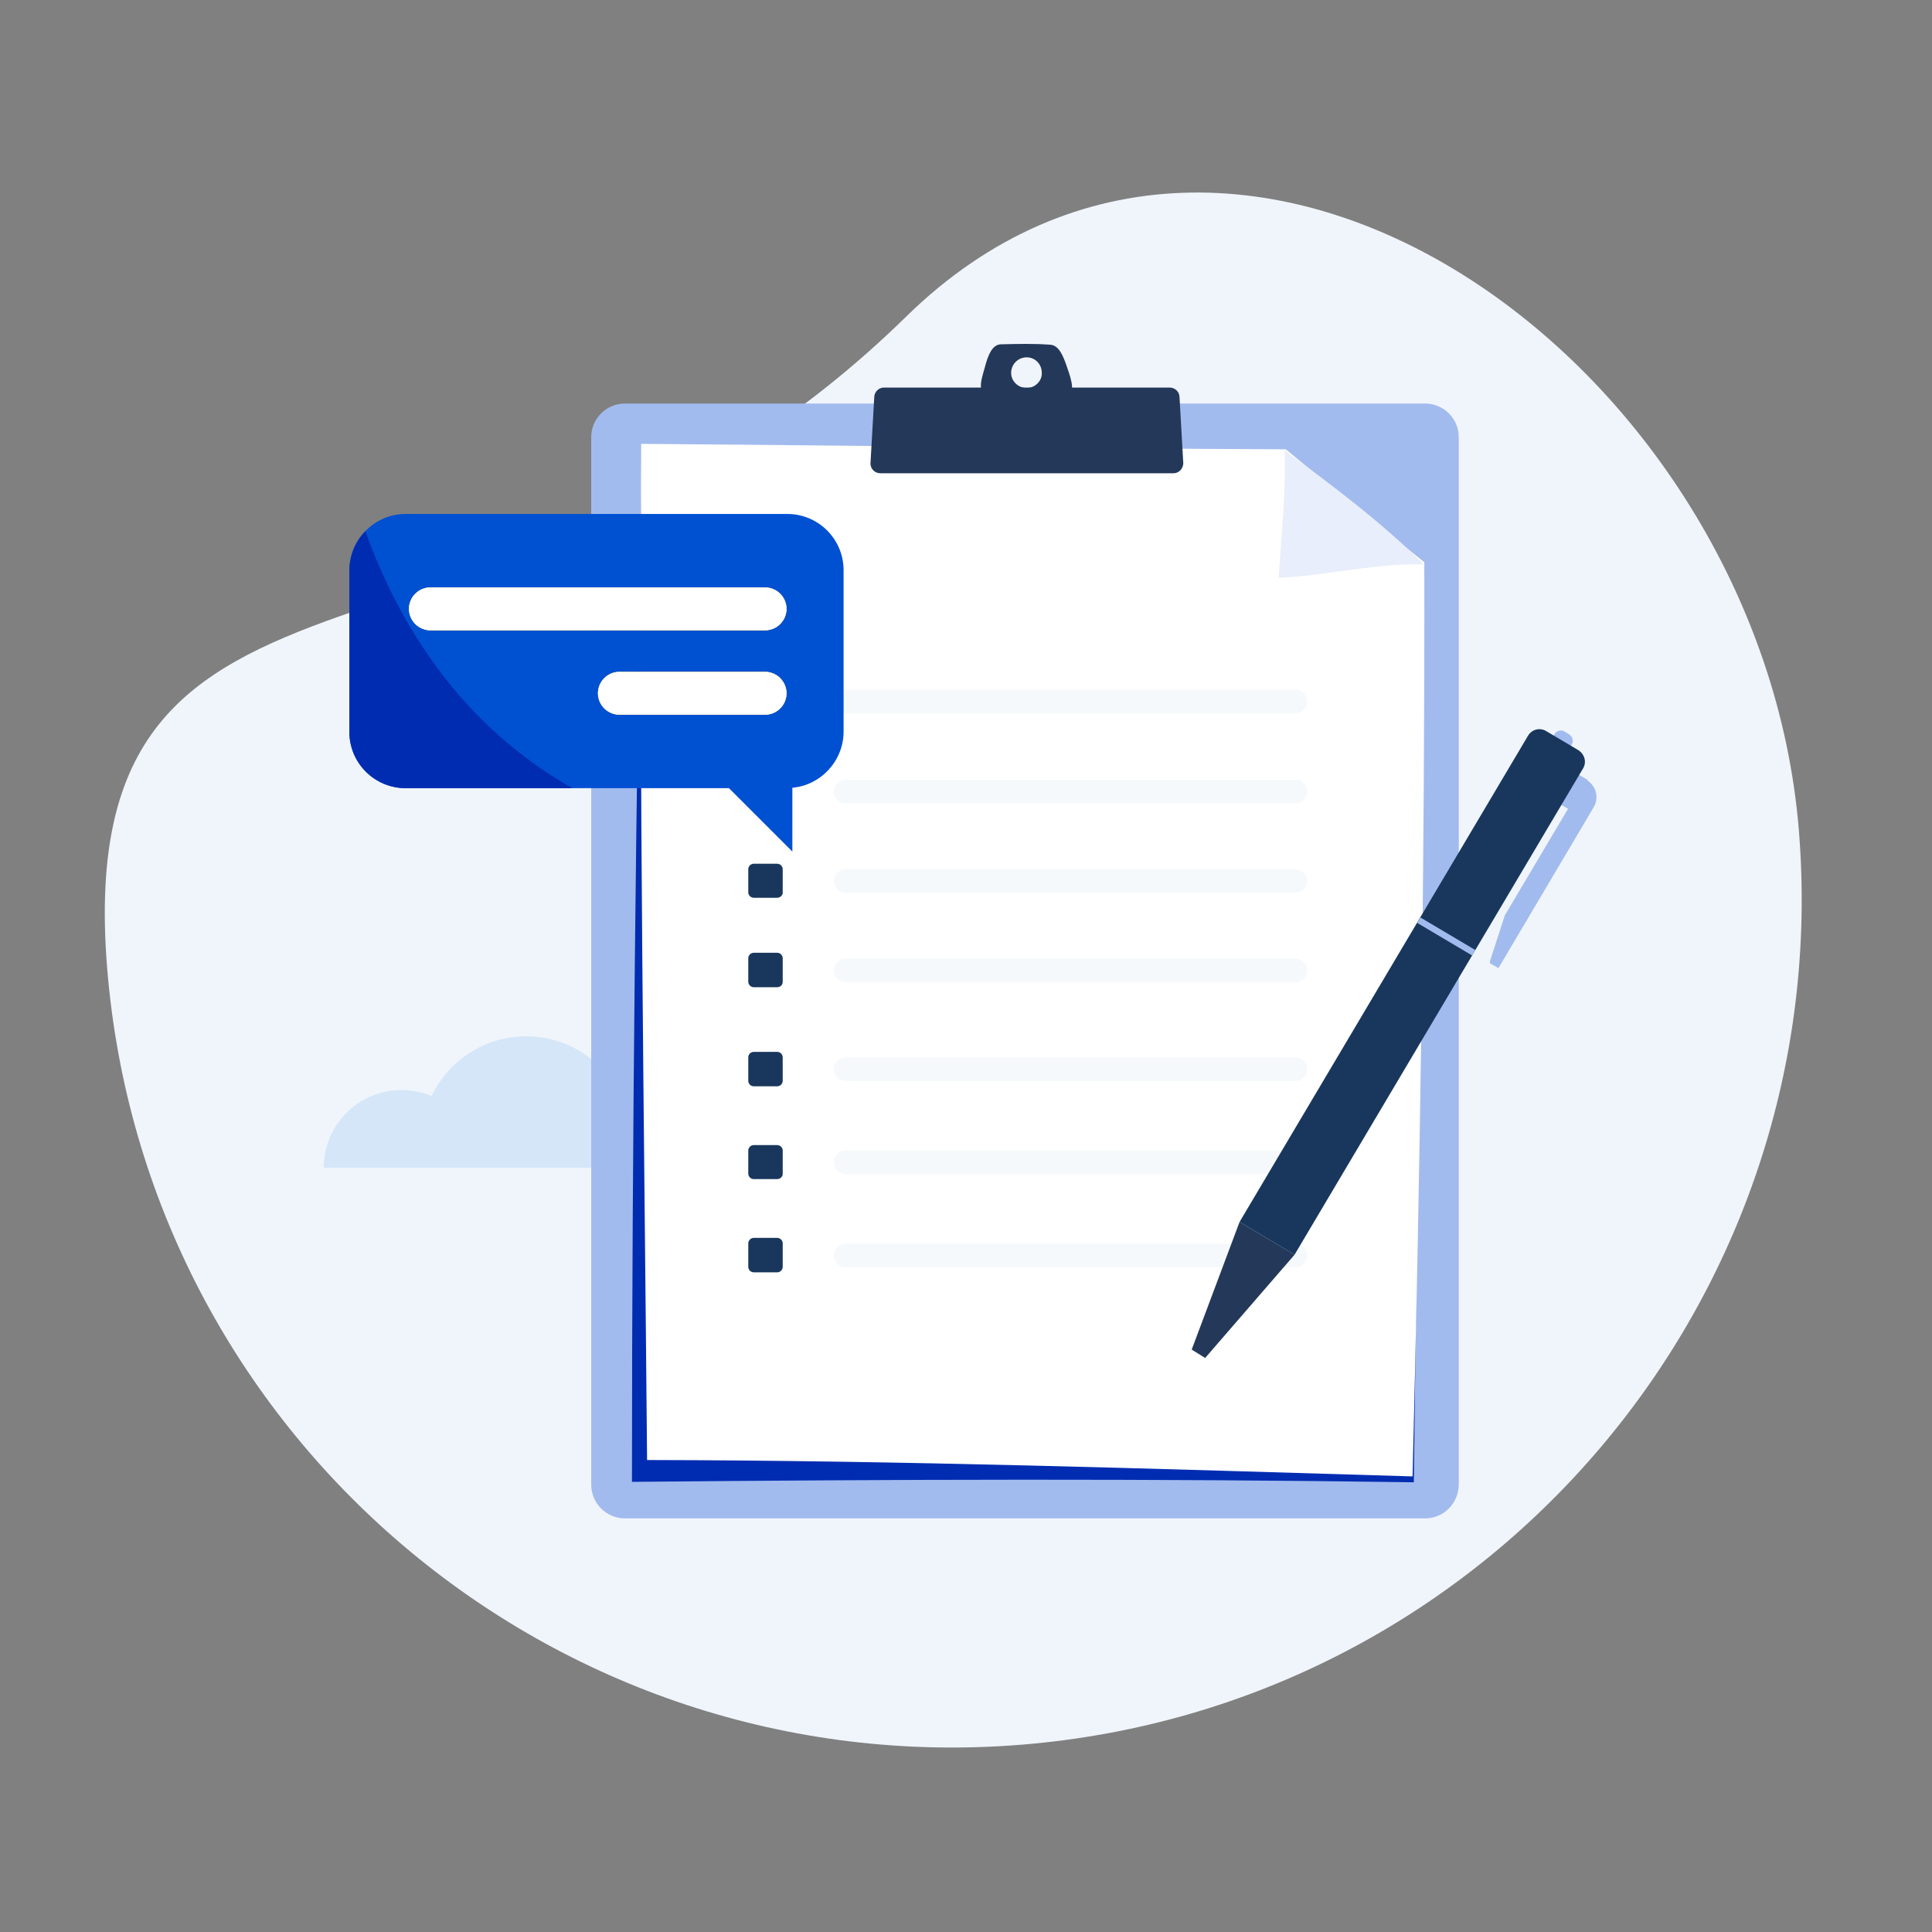
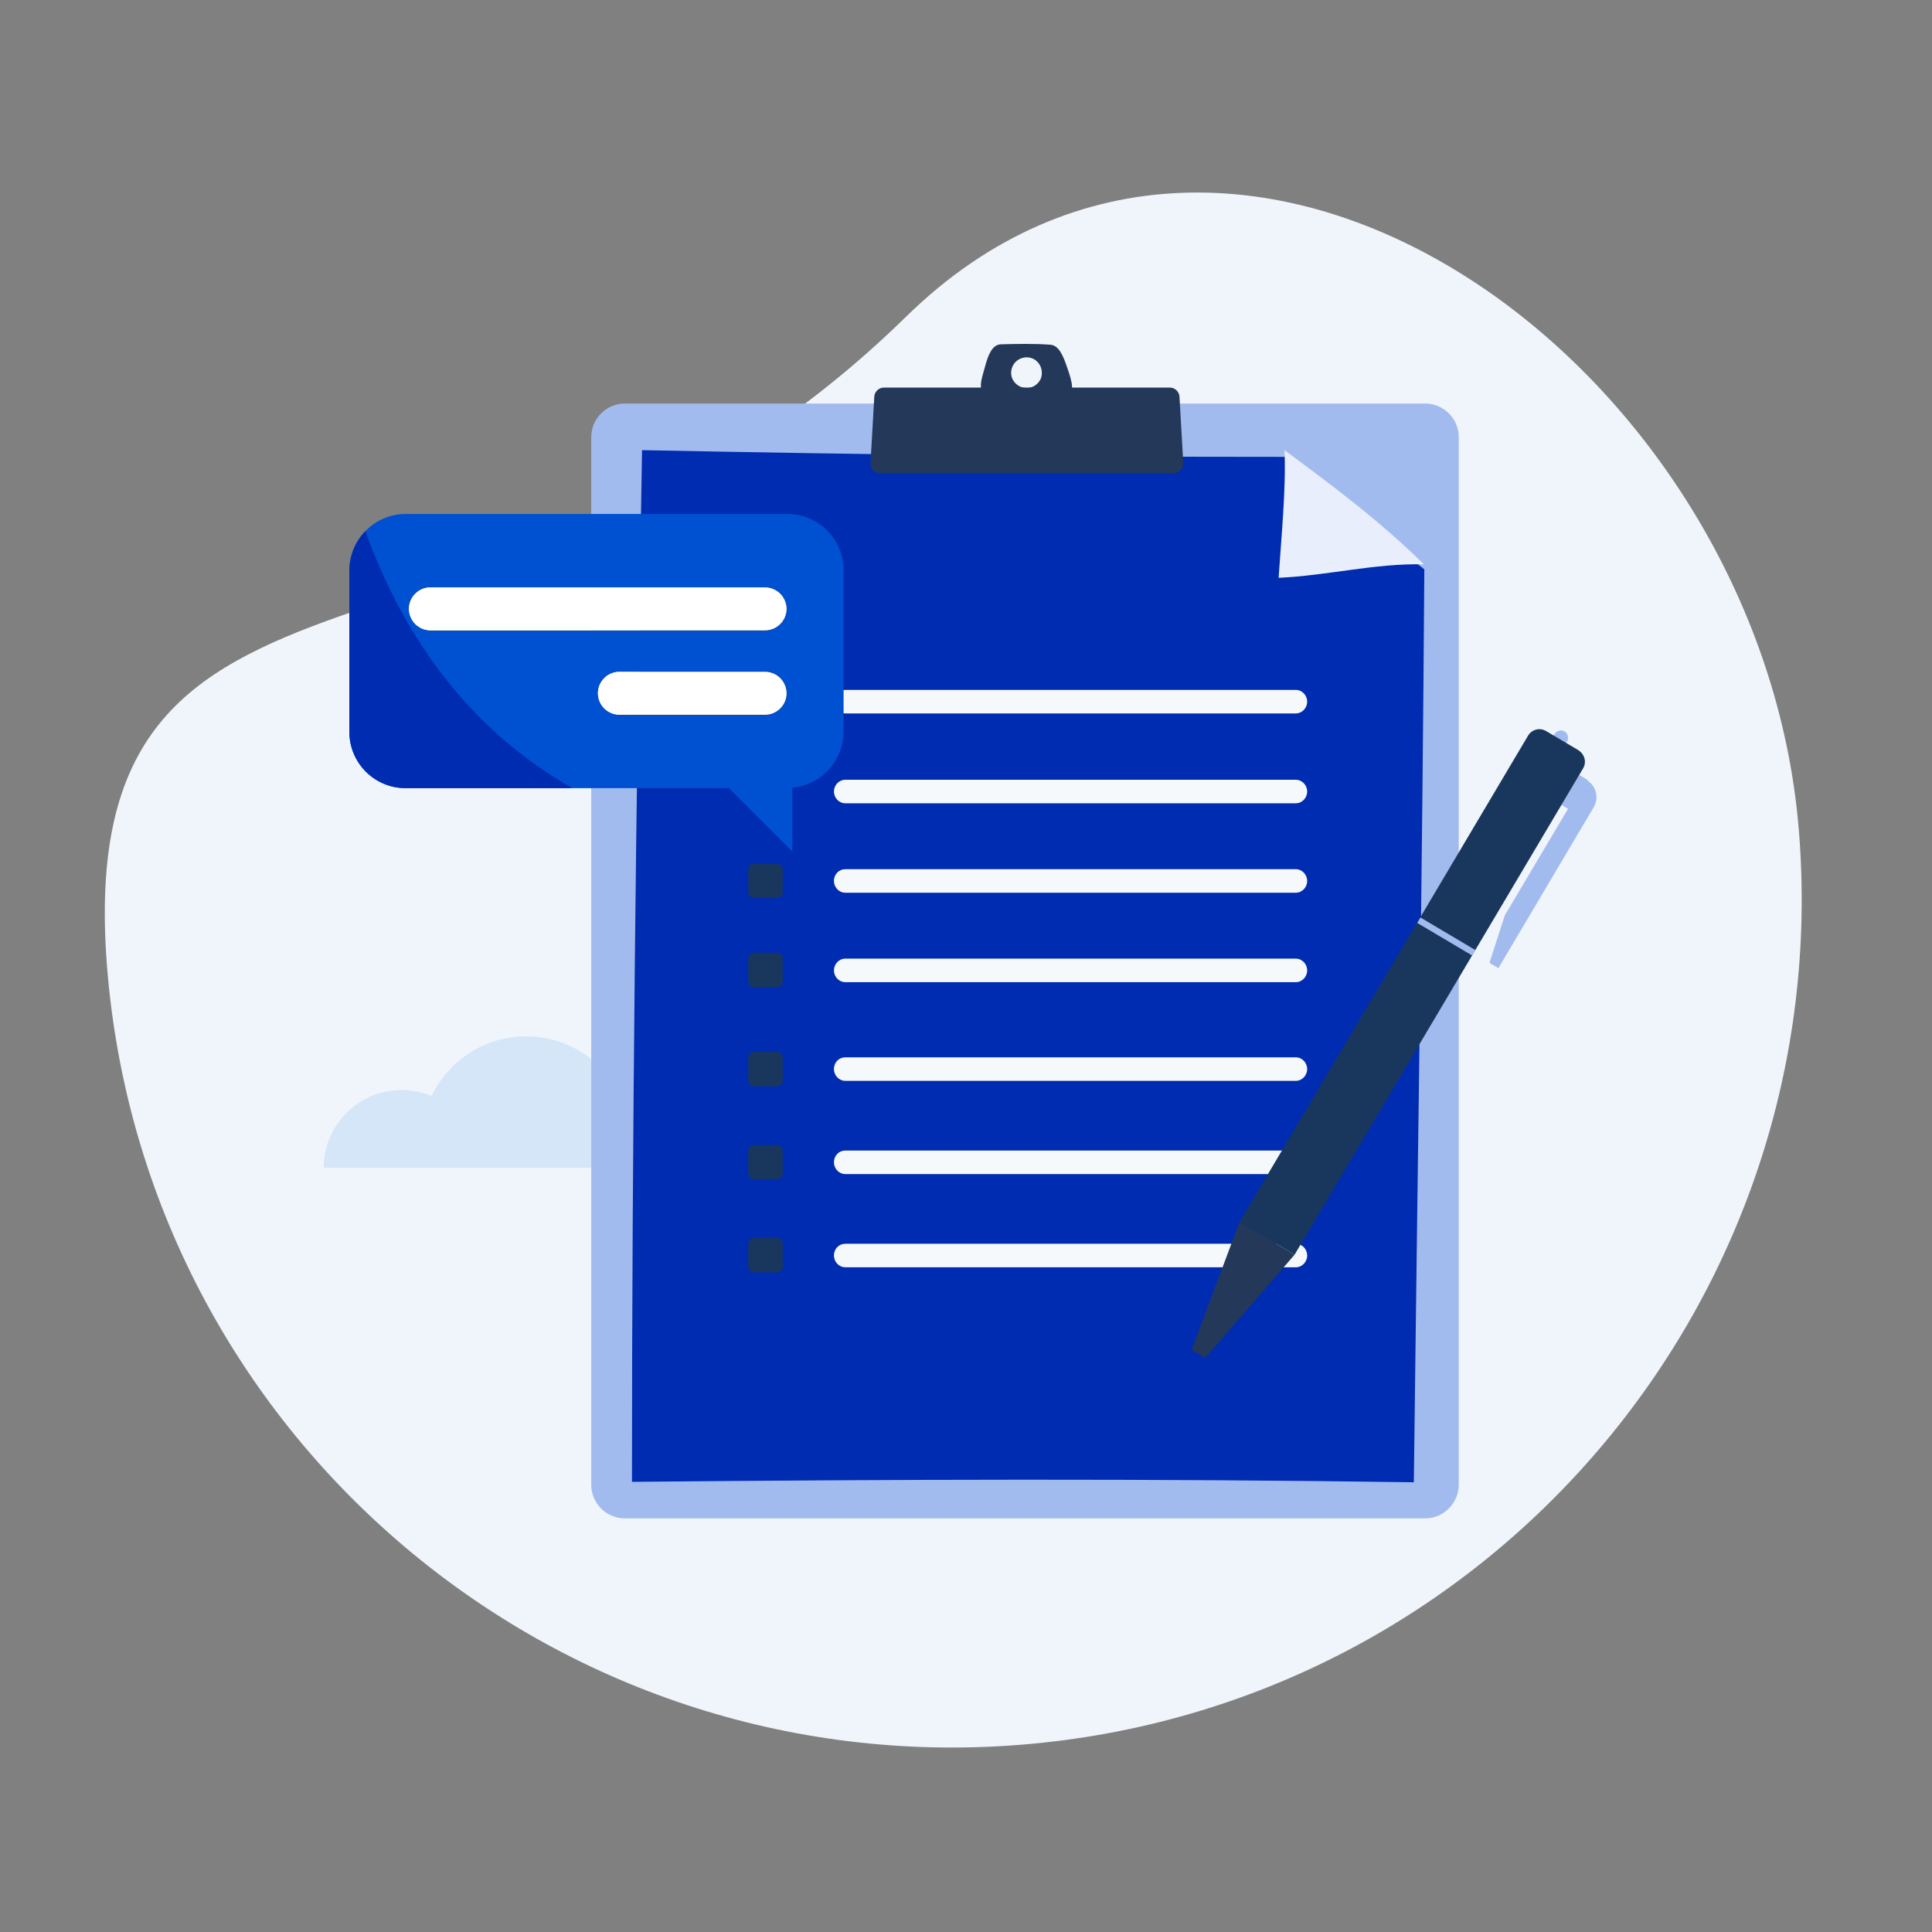
<svg xmlns="http://www.w3.org/2000/svg" enable-background="new 0 0 460.1 460.1" viewBox="0 0 460.1 460.1">
  <rect x="0" y="0" width="460.1" height="460.1" fill="#808080" stroke="none" />
  <path d="m428.4 197.8c9 111.3-73.9 208.7-185.2 217.7s-208.8-73.9-217.7-185.2 93.3-59.9 190.3-154.9c79.7-78.1 203.6 11.1 212.6 122.4z" fill="#f0f5fb" />
  <path d="m150.2 259.5c-1 0-2.1.1-3.1.2-4.2-7.7-12.4-12.9-21.8-12.9-9.9 0-18.5 5.8-22.5 14.2-2.2-.9-4.6-1.4-7.2-1.4-10.2 0-18.5 8.3-18.5 18.5h24.1 13 11.9 23.2 24.9c-2.8-10.8-12.5-18.6-24-18.6z" fill="#d4e6f7" />
  <path d="m339.4 361.6h-190.6c-4.4 0-8-3.6-8-8v-249.5c0-4.4 3.6-8 8-8h190.6c4.4 0 8 3.6 8 8v249.4c0 4.5-3.6 8.1-8 8.1z" fill="#a2bbee" />
  <path d="m339.2 135.6c-.5 76.6-1.6 140.8-2.5 217.4-62.1-.9-124.1-.7-186.2-.1 0-81.9 1-163.8 2.4-245.7 55.6 1.1 97.6 1.6 153.2 1.6z" fill="#002cb1" />
-   <path d="m339.2 133.9c.1 72.6-1 145.1-2.8 217.7-60.8-1.8-121.5-3.8-182.3-3.9-.7-80.7-1.9-161.3-1.4-242 51.2.4 102.3 1.1 153.5 1.3 10.9 9 21.9 18 33 26.9z" fill="#fff" />
  <path d="m279.5 112.7h-69.9c-1.2 0-2.3-1-2.3-2.3l.9-15.8c0-1.2 1-2.3 2.3-2.3h68.1c1.2 0 2.3 1 2.3 2.3l.9 15.8c-.1 1.3-1.1 2.3-2.3 2.3z" fill="#243859" />
  <path d="m255.3 92.1c0-1.2-.7-3.3-1.1-4.4-1-3-2-5.4-4-5.6-3.9-.3-8-.2-11.9-.1-2 .1-3 2.5-3.8 5.6-.3 1.1-1 3.2-.9 4.4.2 3.4-.5 5.5 2.2 5.7 5.2.5 12.3 0 17.5-.1 2.7 0 2-2.2 2-5.5zm-10.8.3c-2 0-3.7-1.6-3.7-3.6s1.6-3.7 3.7-3.7c2 0 3.6 1.6 3.6 3.7.1 1.9-1.6 3.6-3.6 3.6z" fill="#243859" />
  <path d="m304.5 137.6c.6-9.3 1.8-21.1 1.4-30.4 11.5 8.5 23 17.1 33.2 27.2-11.6-.3-23.1 2.7-34.6 3.2z" fill="#e8eefb" />
  <path d="m185.1 235.1h-5.6c-.7 0-1.3-.6-1.3-1.3v-5.6c0-.7.6-1.3 1.3-1.3h5.6c.7 0 1.3.6 1.3 1.3v5.6c0 .8-.6 1.3-1.3 1.3z" fill="#19375d" />
  <path d="m308.6 233.9h-107.3c-1.5 0-2.7-1.3-2.7-2.8s1.2-2.8 2.7-2.8h107.3c1.5 0 2.7 1.3 2.7 2.8s-1.2 2.8-2.7 2.8z" fill="#f5f9fc" />
  <path d="m185.1 213.8h-5.6c-.7 0-1.3-.6-1.3-1.3v-5.5c0-.7.6-1.3 1.3-1.3h5.6c.7 0 1.3.6 1.3 1.3v5.6c0 .6-.6 1.2-1.3 1.2z" fill="#19375d" />
  <g fill="#f5f9fc">
    <path d="m308.6 212.6h-107.3c-1.5 0-2.7-1.3-2.7-2.8 0-1.6 1.2-2.8 2.7-2.8h107.3c1.5 0 2.7 1.3 2.7 2.8s-1.2 2.8-2.7 2.8z" />
    <path d="m185.1 192.5h-5.6c-.7 0-1.3-.6-1.3-1.3v-5.6c0-.7.6-1.3 1.3-1.3h5.6c.7 0 1.3.6 1.3 1.3v5.6c0 .7-.6 1.3-1.3 1.3z" />
    <path d="m308.6 191.3h-107.3c-1.5 0-2.7-1.3-2.7-2.8s1.2-2.8 2.7-2.8h107.3c1.5 0 2.7 1.3 2.7 2.8s-1.2 2.8-2.7 2.8z" />
-     <path d="m185.1 171.2h-5.6c-.7 0-1.3-.6-1.3-1.3v-5.6c0-.7.6-1.3 1.3-1.3h5.6c.7 0 1.3.6 1.3 1.3v5.6c0 .7-.6 1.3-1.3 1.3z" />
    <path d="m308.6 169.9h-107.3c-1.5 0-2.7-1.3-2.7-2.8s1.2-2.8 2.7-2.8h107.3c1.5 0 2.7 1.3 2.7 2.8s-1.2 2.8-2.7 2.8z" />
  </g>
  <path d="m185.1 258.7h-5.6c-.7 0-1.3-.6-1.3-1.3v-5.6c0-.7.6-1.3 1.3-1.3h5.6c.7 0 1.3.6 1.3 1.3v5.6c0 .7-.6 1.3-1.3 1.3z" fill="#19375d" />
  <path d="m308.6 257.4h-107.3c-1.5 0-2.7-1.3-2.7-2.8 0-1.6 1.2-2.8 2.7-2.8h107.3c1.5 0 2.7 1.3 2.7 2.8s-1.2 2.8-2.7 2.8z" fill="#f5f9fc" />
  <path d="m185.1 280.8h-5.6c-.7 0-1.3-.6-1.3-1.3v-5.5c0-.7.6-1.3 1.3-1.3h5.6c.7 0 1.3.6 1.3 1.3v5.6c0 .6-.6 1.2-1.3 1.2z" fill="#19375d" />
  <path d="m308.6 279.6h-107.3c-1.5 0-2.7-1.3-2.7-2.8 0-1.6 1.2-2.8 2.7-2.8h107.3c1.5 0 2.7 1.3 2.7 2.8s-1.2 2.8-2.7 2.8z" fill="#f5f9fc" />
  <path d="m185.1 303h-5.6c-.7 0-1.3-.6-1.3-1.3v-5.6c0-.7.6-1.3 1.3-1.3h5.6c.7 0 1.3.6 1.3 1.3v5.6c0 .7-.6 1.3-1.3 1.3z" fill="#19375d" />
  <path d="m308.6 301.8h-107.3c-1.5 0-2.7-1.3-2.7-2.8 0-1.6 1.2-2.8 2.7-2.8h107.3c1.5 0 2.7 1.3 2.7 2.8s-1.2 2.8-2.7 2.8z" fill="#f5f9fc" />
  <path d="m142.4 165.1c0-2.8 2.3-5.1 5.1-5.1h34.7c1.4 0 2.7.6 3.6 1.5s1.5 2.2 1.5 3.6c0 2.8-2.3 5.1-5.1 5.1h-34.7c-1.4 0-2.7-.6-3.6-1.5s-1.5-2.1-1.5-3.6zm-45-20.1c0-2.8 2.3-5.1 5.1-5.1h79.7c1.4 0 2.7.6 3.6 1.5s1.5 2.2 1.5 3.6c0 2.8-2.3 5.1-5.1 5.1h-79.7c-1.4 0-2.7-.6-3.6-1.5s-1.5-2.2-1.5-3.6zm90.1-22.6h-90.9c-3.8 0-7.2 1.6-9.6 4.1-2.4 2.4-3.8 5.7-3.8 9.4v38.4c0 7.4 6 13.4 13.4 13.4h77l15.1 15.1v-15.2c6.8-.6 12.2-6.4 12.2-13.4v-38.4c0-7.4-6-13.4-13.4-13.4z" fill="#0050d2" />
  <path d="m142.4 165.1c0 1.4.6 2.7 1.5 3.6s2.2 1.5 3.6 1.5h34.7c2.8 0 5.1-2.3 5.1-5.1 0-1.4-.6-2.7-1.5-3.6s-2.2-1.5-3.6-1.5h-34.7c-2.8 0-5.1 2.3-5.1 5.1z" fill="#f1c726" />
  <path d="m97.4 145c0 1.4.6 2.7 1.5 3.6s2.2 1.5 3.6 1.5h79.7c2.8 0 5.1-2.3 5.1-5.1 0-1.4-.6-2.7-1.5-3.6s-2.2-1.5-3.6-1.5h-79.7c-2.8 0-5.1 2.3-5.1 5.1z" fill="#f1c726" />
  <path d="m97.4 145c0 1.4.6 2.7 1.5 3.6s2.2 1.5 3.6 1.5h79.7c2.8 0 5.1-2.3 5.1-5.1 0-1.4-.6-2.7-1.5-3.6s-2.2-1.5-3.6-1.5h-79.7c-2.8 0-5.1 2.3-5.1 5.1z" fill="#fff" />
  <path d="m142.4 165.1c0 1.4.6 2.7 1.5 3.6s2.2 1.5 3.6 1.5h34.7c2.8 0 5.1-2.3 5.1-5.1 0-1.4-.6-2.7-1.5-3.6s-2.2-1.5-3.6-1.5h-34.7c-2.8 0-5.1 2.3-5.1 5.1z" fill="#fff" />
  <path d="m356.6 230.4-1.6-.9c-.2-.1-.2-.3-.2-.5l3.5-10.8v-.1l19.1-32.2c.1-.2.4-.2.5-.1 2.2 1.3 3 4.2 1.6 6.5l-22.5 38c0 .2-.2.3-.4.1z" fill="#a2bbee" />
  <path d="m373.6 184.7h2.5v8.3h-2.5z" fill="#a2bbee" transform="matrix(.86 .51 -.51 .86 148.891 -164.88)" />
-   <path d="m373.7 174.9-1.1-.7c-.8-.5-1.9-.2-2.4.6l-1.2 1.9c-.5.8-.2 1.9.6 2.4l1.1.7c.8.5 1.9.2 2.4-.6l1.2-1.9c.5-.9.2-1.9-.6-2.4z" fill="#a2bbee" />
+   <path d="m373.7 174.9-1.1-.7c-.8-.5-1.9-.2-2.4.6l-1.2 1.9c-.5.8-.2 1.9.6 2.4c.8.5 1.9.2 2.4-.6l1.2-1.9c.5-.9.2-1.9-.6-2.4z" fill="#a2bbee" />
  <path d="m308.3 298.8-21.3 24.6-3.2-2 11.4-30.4z" fill="#243859" />
  <path d="m377 183-68.7 115.8-13.1-7.8 68.7-115.8c.9-1.5 2.8-2 4.3-1.1l7.6 4.5c1.6 1 2.1 2.9 1.2 4.4z" fill="#19375d" />
  <path d="m336.7 222.4h15.2v1.5h-15.2z" fill="#a2bbee" transform="matrix(.86 .51 -.51 .86 162.136 -144.481)" />
  <path d="m136.3 187.7h-39.7c-7.4 0-13.4-6-13.4-13.4v-38.4c0-3.6 1.5-7 3.8-9.4 8.2 22.7 22.9 46.2 49.3 61.2z" fill="#002cb1" />
</svg>